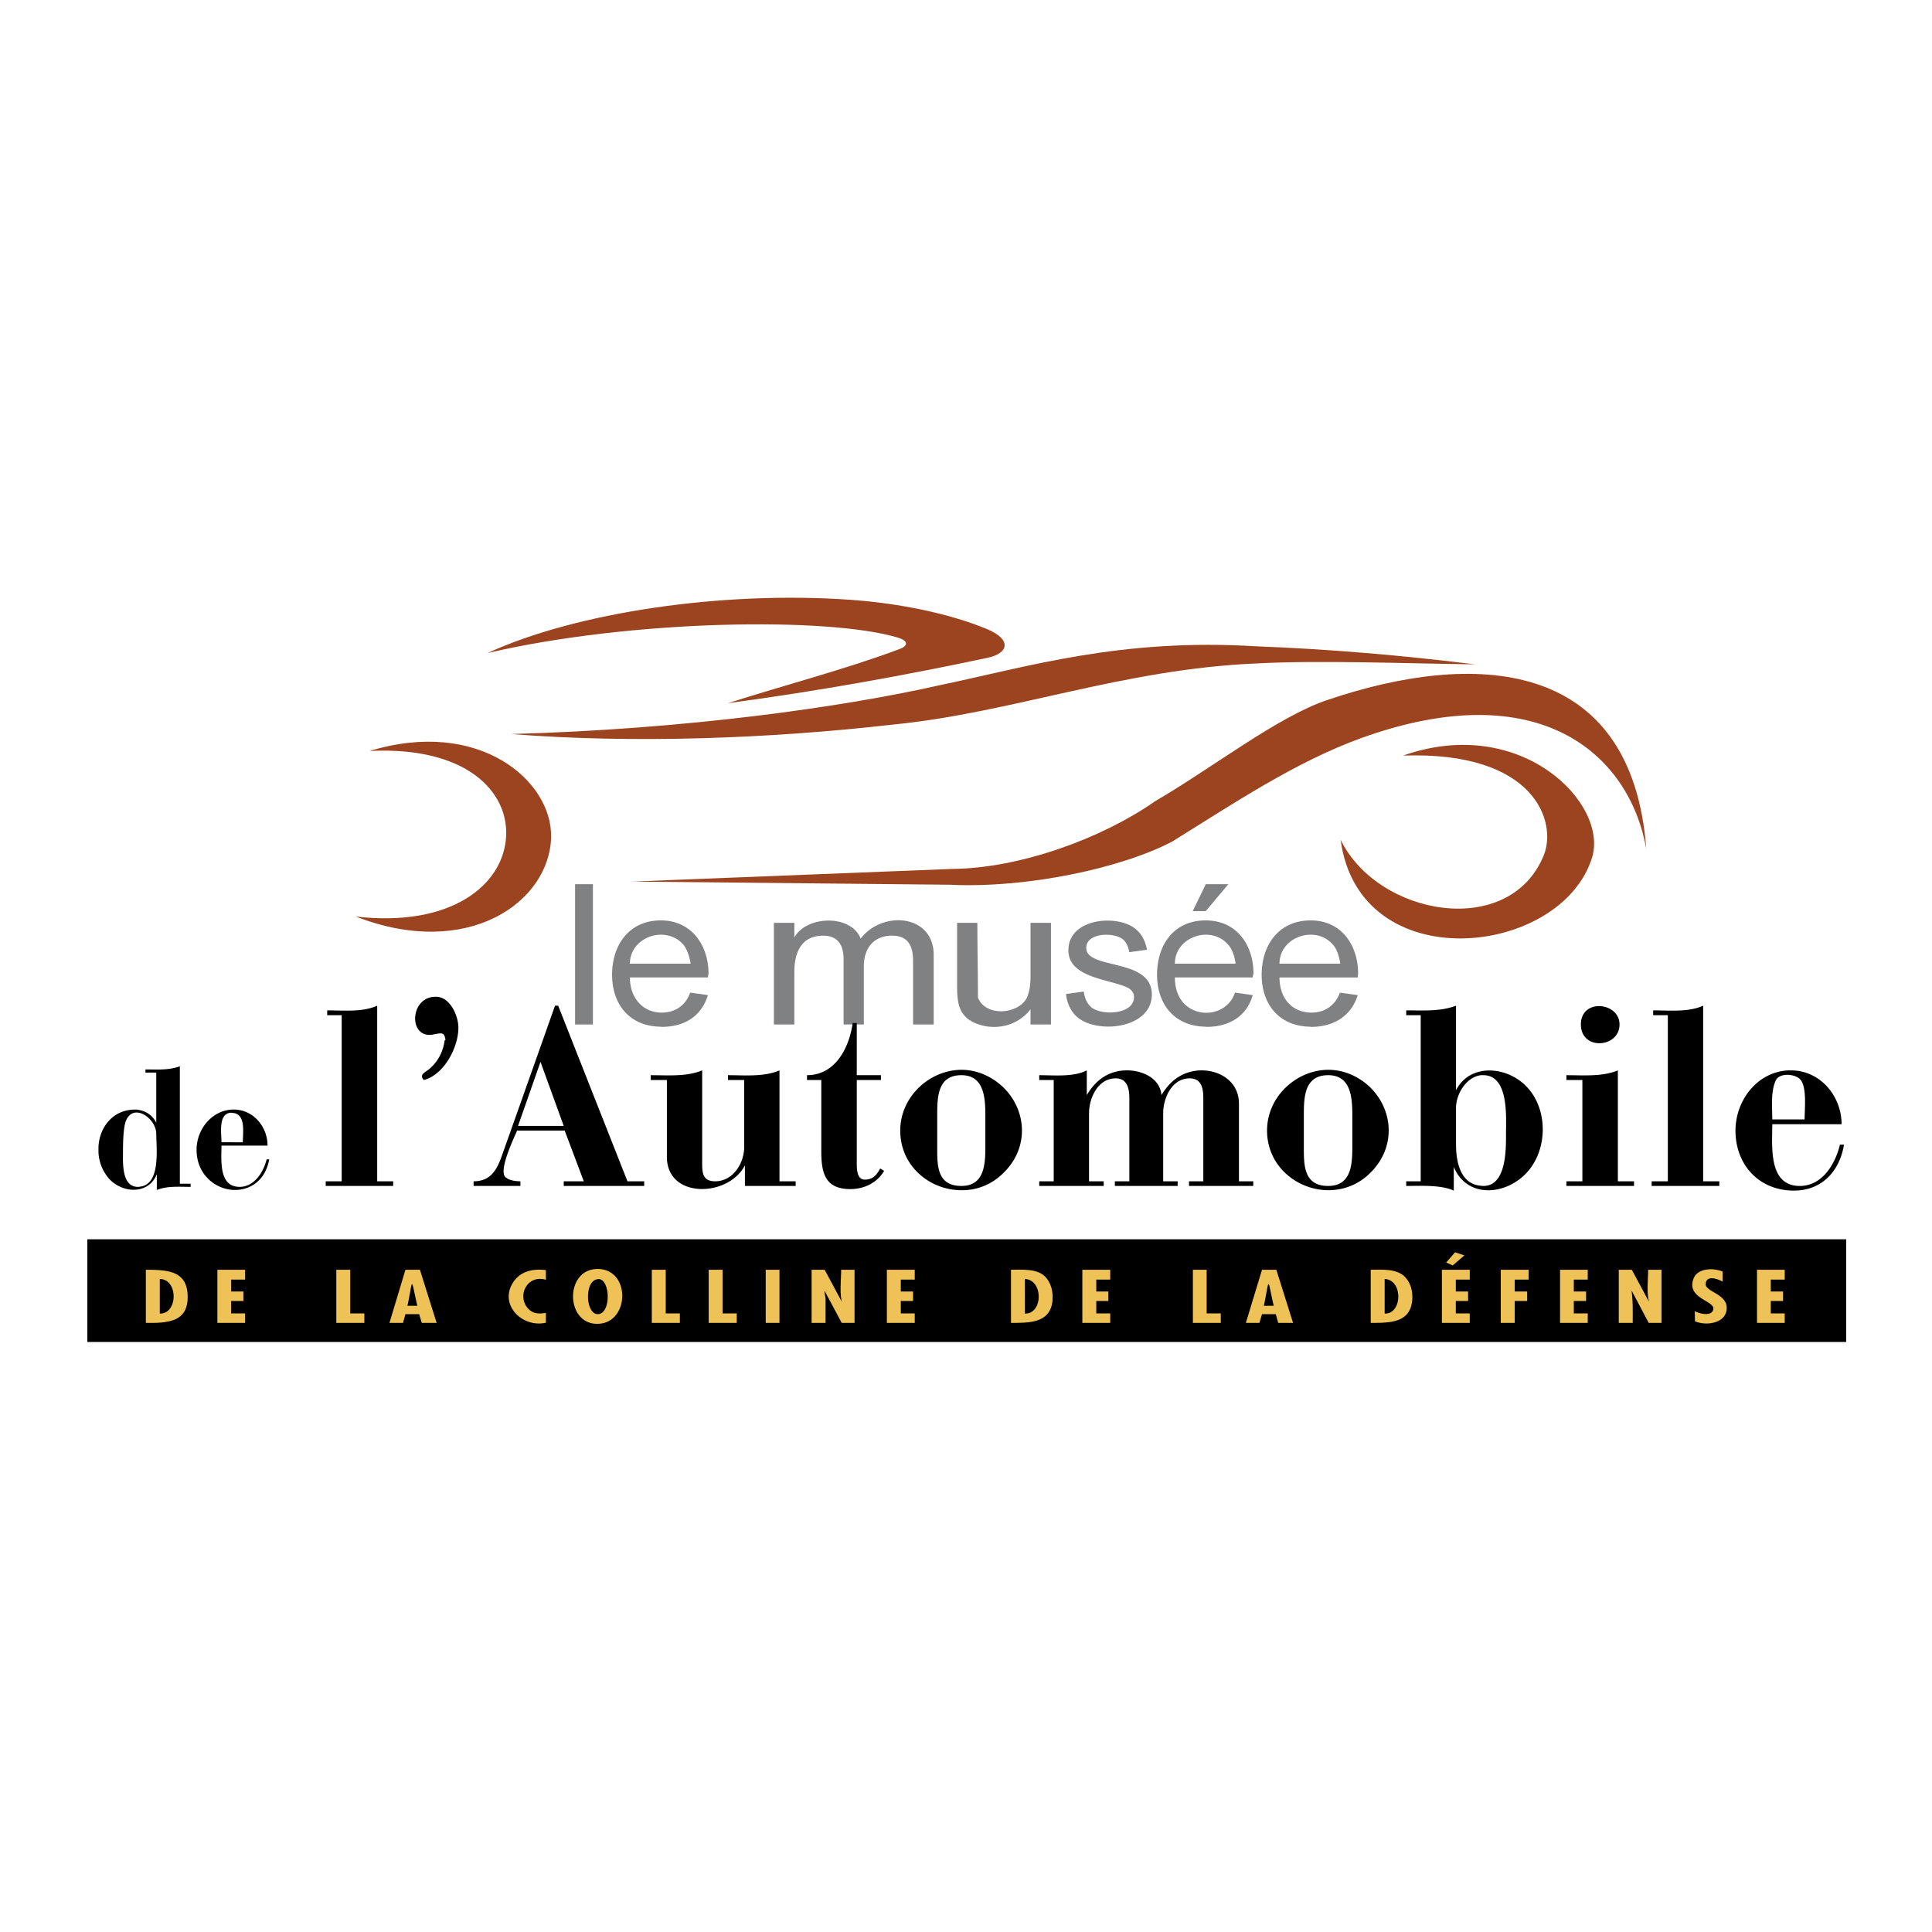
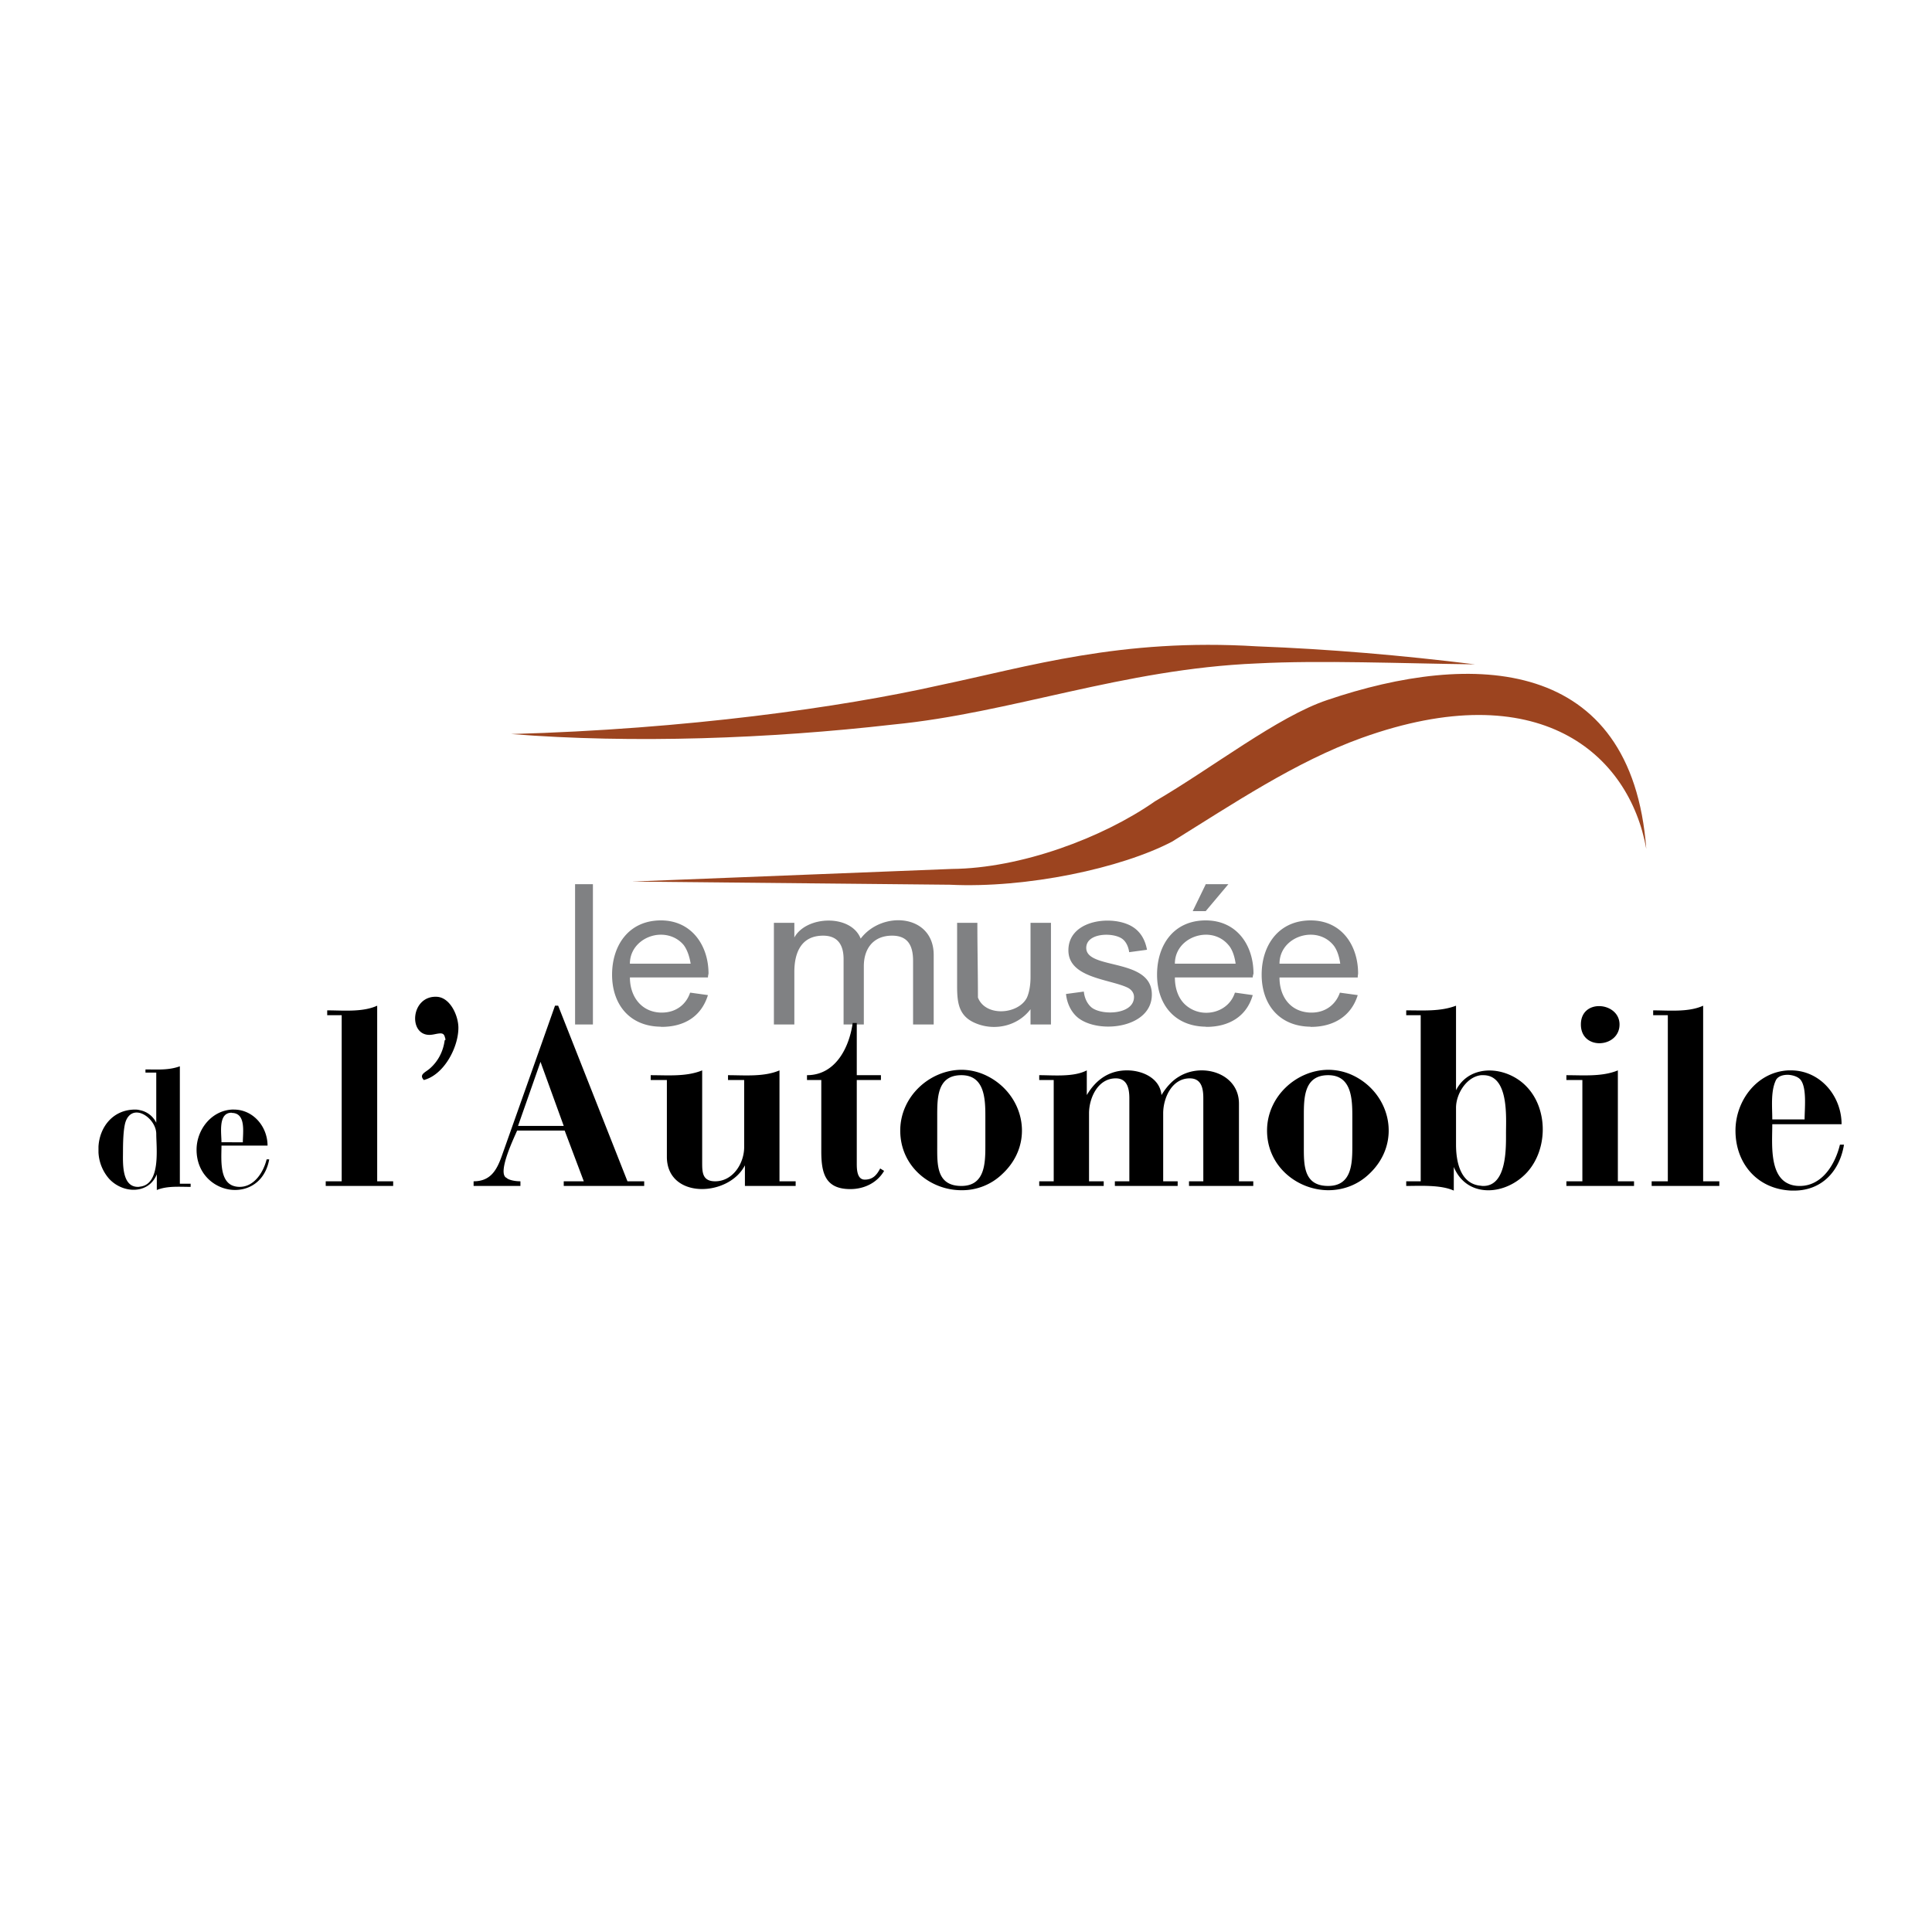
<svg xmlns="http://www.w3.org/2000/svg" width="2500" height="2500" viewBox="0 0 192.756 192.756">
  <g fill-rule="evenodd" clip-rule="evenodd">
    <path fill="#fff" d="M0 0h192.756v192.756H0V0z" />
-     <path d="M133.754 83.784c3.727 7.638 16.852 9.937 20.264 1.557 1.354-3.299-.834-10.418-14.033-9.955 11.752-4.153 20.521 4.764 18.854 10.177-3.079 9.937-23.23 12.162-25.085-1.779zM35.482 91.44c9.492 1.112 14.794-3.133 15.016-8.046.204-4.431-3.967-8.936-13.607-8.472 10.882-3.318 18.205 2.948 18.093 8.602-.148 6.433-8.249 12.291-19.502 7.916zM72.614 70.158c8.843-1.186 17.538-2.744 25.972-4.542 2.078-.463 2.336-1.817-.072-2.836-3.597-1.502-8.622-2.596-13.812-2.948-12.476-.872-27.103 1.205-36.057 5.321 14.404-3.355 34.055-3.615 40.933-1.539 1.261.39.853.909.149 1.149-5.174 1.947-11.421 3.578-17.113 5.395z" fill="#9c441f" />
    <path d="M50.998 73.235c17.482-.482 32.962-2.669 42.695-4.857 8.954-1.872 18.092-4.728 31.7-3.893 7.25.278 14.406.89 21.766 1.798-7.359-.092-15.369-.426-21.766-.092-13.383.556-24.488 4.95-36.297 6.099-12.31 1.409-25.918 1.91-38.098.945zM63.048 87.955l31.923-1.261c6.841-.056 15.017-3.077 20.263-6.748 5.729-3.337 12.254-8.454 17.186-10.104 14.459-4.913 30.365-4.393 31.83 14.85-1.705-9.51-10.715-17.426-28.4-11.068-6.582 2.373-12.811 6.562-18.91 10.345-5.061 2.651-14.479 4.672-22.172 4.301l-31.72-.315z" fill="#9c441f" />
-     <path stroke="#000" stroke-width=".216" stroke-miterlimit="2.613" d="M8.824 133.781h175.262v-10.029H8.824v10.029z" />
    <path d="M57.375 102.211V88.214h1.78v13.997h-1.78zm73.32-6.063h3.021c-.111-.815-.369-1.482-.703-1.872-.613-.723-1.465-1.038-2.318-1.02-1.539.037-3.039 1.149-3.039 2.891h3.039v.001zm0-4.318h.074c3.078 0 4.729 2.484 4.729 5.301 0 .037-.037.223-.037.391h-7.805c0 1.891 1.057 3.41 3.039 3.504h.186c1.316 0 2.373-.762 2.799-1.984h.037l1.744.24c-.65 2.115-2.43 3.17-4.654 3.17-.037 0-.074-.018-.111-.018-3.078-.055-4.82-2.225-4.82-5.191-.001-2.892 1.649-5.376 4.819-5.413zm-10.437 9.213c1.262.037 2.521-.668 2.949-2.002h.072l1.707.24c-.613 2.15-2.393 3.17-4.617 3.17-.037 0-.074-.018-.111-.018-3.076-.055-4.818-2.225-4.818-5.191 0-2.928 1.631-5.394 4.818-5.413h.037c3.098 0 4.766 2.466 4.766 5.301 0 .037-.074.223-.074.391H117.219c0 1.186.389 2.076.945 2.633a3.09 3.09 0 0 0 2.094.889zm0-4.895h3.021c-.111-.815-.369-1.482-.723-1.872-.611-.723-1.463-1.038-2.299-1.02-1.537.037-3.039 1.149-3.039 2.891h3.04v.001zm0-7.841l.037-.093h2.262l-2.262 2.688h-1.297l1.26-2.595zm-54.391 12.718h.185c1.335 0 2.392-.762 2.8-1.984h.056l1.724.24c-.667 2.15-2.373 3.17-4.634 3.17-.037 0-.093-.018-.129-.018-3.078-.055-4.802-2.242-4.802-5.191 0-2.892 1.631-5.375 4.802-5.413h.074c3.059 0 4.746 2.503 4.746 5.301 0 .037-.056.223-.056.391h-7.786c-.002 1.854 1.091 3.411 3.02 3.504zm0-4.877h3.04c-.13-.815-.39-1.464-.705-1.872-.612-.723-1.483-1.038-2.335-1.02-1.521.037-3.022 1.168-3.022 2.891h3.022v.001zm40.488 3.022l1.779-.24c.074.705.369 1.242.76 1.576 1.02.834 4.246.742 4.246-1.039 0-.426-.279-.76-.668-.945-1.836-.852-5.877-.963-5.877-3.708 0-2.836 3.727-3.448 5.82-2.632 1.17.444 1.799 1.372 2.021 2.577l-1.778.241c-.074-.556-.316-1.038-.648-1.298-.873-.705-3.635-.667-3.635.871 0 2.226 6.545.945 6.545 4.653 0 3.299-5.117 3.949-7.268 2.391-.685-.5-1.187-1.388-1.297-2.447zm-3.541 3.041v-1.52c-1.262 1.668-3.504 2.168-5.357 1.445-1.799-.686-1.966-2.039-1.966-3.781V92.07h2.021c0 2.466.057 4.968.057 7.453.76 1.965 4.059 1.688 4.893 0 .205-.463.354-1.168.354-2.039V92.07h2.039v10.14h-2.041v.001zm-25.602 0v-10.14h2.04v1.464c1.187-2.188 5.653-2.354 6.618.111 2.15-2.836 7.286-2.447 7.286 1.631v6.934h-2.058v-6.34c0-1.427-.444-2.521-2.095-2.521-1.872 0-2.818 1.297-2.818 3.041v5.82h-2.021v-6.525c0-1.353-.537-2.335-2.039-2.335-2.243 0-2.873 1.779-2.873 3.615v5.246h-2.04v-.001z" fill="#808183" />
    <path d="M44.455 103.713c-.093-.277-.093-.611-.5-.611-.353 0-.724.148-1.113.148-2.132 0-1.854-3.912.723-3.801 1.354.055 2.169 1.891 2.169 3.096 0 1.928-1.409 4.672-3.448 5.209-.5-.537.111-.742.556-1.111.853-.723 1.372-1.725 1.521-2.838l.092-.092zM178.432 118.1c.316.146.688.223 1.131.223 2.281 0 3.561-2.244 4.006-4.117h.406c-.426 2.615-2.186 4.58-4.986 4.58-.186 0-.371 0-.557-.02-3.207-.26-5.283-2.762-5.283-5.969 0-2.967 2.133-5.857 5.283-6.006h.242c2.947 0 5.061 2.576 5.061 5.375h-6.914c-.001 1.854-.317 5.08 1.611 5.934zm0-6.416h1.613c0-1.037.223-3.002-.334-3.855-.203-.352-.74-.557-1.279-.594-.555-.018-1.094.148-1.277.594-.502 1.113-.334 2.65-.334 3.855h1.611zm-30.662 6.619c.074.02.148.02.223.02 2.354 0 2.262-3.801 2.262-5.285 0-1.576.297-5.766-2.262-5.766h-.223c-1.482.168-2.502 1.893-2.502 3.244v-.092 3.781c0 1.688.425 3.949 2.502 4.098zm0-11.42c1.576-.314 3.412.314 4.58 1.576 2.113 2.242 2.076 6.229 0 8.51-1.225 1.334-3.023 2.002-4.58 1.723-1.15-.203-2.168-.926-2.725-2.262v2.355c-1.316-.594-3.338-.463-4.746-.463v-.465h1.445v-16.572h-1.445v-.482c1.688 0 3.41.129 4.969-.465v8.436c.554-1.094 1.482-1.688 2.502-1.891zm10.103.871h-1.594v-.482c1.668 0 3.578.168 5.135-.48v11.066h1.613v.465h-6.748v-.465h1.594v-10.104zm-.148-5.543c0-2.633 3.855-2.242 3.855 0 0 2.355-3.855 2.633-3.855 0zm8.675-.926h-1.463v-.482c1.574 0 3.539.203 4.986-.465v17.52h1.613v.465h-6.75v-.465h1.613v-16.573h.001zm-33.888 17.037c2.373 0 2.41-2.264 2.41-4.023v-2.93c0-1.742-.074-4.098-2.41-4.098-2.428 0-2.428 2.281-2.428 4.098v2.93c0 1.853-.074 4.023 2.428 4.023zm0-11.588a5.81 5.81 0 0 1 2.262.463c3.932 1.707 5.211 6.768 1.818 9.938-1.188 1.131-2.652 1.613-4.08 1.613-3.096-.02-6.098-2.393-6.098-5.951 0-3.393 2.928-6.043 6.098-6.063zm-36.595 11.588c2.354 0 2.392-2.264 2.392-4.023v-2.93c0-1.742-.074-4.098-2.392-4.098-2.428 0-2.41 2.281-2.41 4.098v2.93c0 1.834-.111 4.023 2.41 4.023zm0-11.588c.742 0 1.503.148 2.243.463 3.949 1.707 5.246 6.768 1.836 9.938a5.757 5.757 0 0 1-4.079 1.613c-3.096 0-6.099-2.355-6.099-5.951 0-3.393 2.93-6.043 6.099-6.063zm22.71 11.588v-.465h1.428v-8.287c0-.945-.166-1.982-1.354-1.982-1.799 0-2.65 1.982-2.65 3.484v6.785h1.445v.465h-6.266v-.465h1.445v-8.287c0-.945-.203-1.982-1.354-1.982-1.816 0-2.668 2.002-2.668 3.484v6.785h1.465v.465h-6.434v-.465h1.445v-10.104h-1.445v-.482c1.445 0 3.43.205 4.746-.48v2.465c.889-1.502 2.188-2.465 4.021-2.465 1.521 0 3.281.777 3.43 2.465.482-.797 1.057-1.428 1.707-1.816 2.316-1.465 6.023-.389 6.023 2.67v7.748h1.428v.465h-6.412v-.001zm-64.663-5.988h2.28l-2.28-6.285-.037-.111-2.243 6.396h2.28zm0-8.01l1.409-3.986h.315l6.914 17.52h1.669v.465h-8.027v-.465h2.002l-1.909-5.061H51.59c-.093.297-2.095 4.281-1.039 4.727.148.168.724.334 1.372.334v.465h-4.672v-.465c1.706 0 2.317-1.131 2.818-2.539l3.895-10.995zm20.282 3.43h-1.612v-.482c1.631 0 3.596.186 5.135-.48v11.066h1.613v.465H74.32v-2.059c-1.631 3.188-7.786 3.393-7.786-.854v-7.656h-1.612v-.482c1.705 0 3.559.168 5.134-.48v9.158c0 .982 0 1.908 1.298 1.908 1.779 0 2.892-1.799 2.892-3.41v-6.694zm6.266-.483c2.873 0 4.226-2.799 4.56-5.209h.408v5.209h2.41v.482h-2.41v8.268c0 .52-.018 1.67.798 1.67.797 0 1.186-.445 1.538-1.113l.39.242c-.687 1.186-1.984 1.816-3.374 1.816-2.521 0-2.892-1.631-2.892-3.781v-7.102h-1.427v-.482h-.001zm-46.421-5.986h-1.446v-.482c1.576 0 3.522.203 4.987-.465v17.52h1.594v.465h-6.729v-.465h1.594v-16.573zM13.94 118.637c-1.038.24-2.28-.168-3.077-1.057a4.314 4.314 0 0 1-1.038-2.596v-.594c.111-1.908 1.409-3.689 3.67-3.689.148 0 .315.02.445.057a2.298 2.298 0 0 1 1.65 1.26v-5.006h-1.076v-.314c1.168 0 2.318.094 3.43-.314V118.1h1.075v.314c-1.112 0-2.354-.111-3.374.314v-1.574c-.333.834-.964 1.315-1.705 1.483zm9.213-.371c.223.094.464.148.76.148 1.483 0 2.392-1.52 2.688-2.744h.26c-.408 2.244-2.077 3.17-3.708 3.041-1.779-.148-3.541-1.596-3.541-4.004 0-1.984 1.464-3.895 3.541-4.006h.167c1.965 0 3.374 1.725 3.374 3.598H22.097c0 1.205-.222 3.392 1.056 3.967zm0-4.301h1.075c0-.982.334-2.893-1.075-2.93-.018 0-.037-.018-.055-.018-1.354 0-1.001 2.039-1.001 2.947h1.056v.001zm-9.213-2.93c-.537-.129-1.075.057-1.372.779-.204.5-.297 1.576-.297 3.059 0 1.039-.167 3.541 1.483 3.541.074 0 .13 0 .186-.02 2.132-.203 1.65-3.873 1.65-5.264 0-.944-.834-1.89-1.65-2.095z" />
-     <path d="M14.552 126.682c.741 0 1.446.02 2.076.131 1.242.223 2.132.871 2.095 2.705-.037 1.596-.946 2.17-2.095 2.355-.649.129-1.372.111-2.076.111v-5.302zm124.282 4.189c.908-.611.891-2.428 0-3.039a1.246 1.246 0 0 0-.686-.223v3.447c.26.001.5-.054.686-.185zm0-4.115c.557.111 1.076.316 1.428.742.445.52.668 1.205.648 2.02-.055 1.576-.945 2.15-2.076 2.355-.648.111-1.391.111-2.076.111v-5.303c.631.001 1.39-.036 2.076.075zm5.025-.074h2.779v.982h-1.391v1.188h1.225v.945h-1.225v1.242h1.391v.945h-2.779v-5.302zm1.315-1.743l.928.314-1.168 1.002-.648-.297.888-1.019zm4.56 1.743h2.781v.982h-1.391v1.188h1.242v.945h-1.242v2.188h-1.391v-5.303h.001zm5.914 0h2.762v.982h-1.391v1.188h1.225v.945h-1.225v1.242h1.391v.945h-2.762v-5.302zm5.858 0h1.299l1.725 3.207c-.26-.889-.094-2.262-.094-3.207h1.336v5.303h-1.279l-1.688-3.189-.02.02c.148 1.02.111 2.131.111 3.17h-1.391v-5.304h.001zm7.601 5.136l-.018-1.002c.443.24 1.631.557 1.834-.131.297-.926-2.707-1.074-1.965-3.096.391-1.094 2.002-1.111 2.91-.723v1.002c-.5-.279-1.594-.668-1.688.186-.109.834 2.096 1 2.096 2.428 0 1.557-2.039 1.836-3.188 1.336h.019zm6.192-5.136h2.764v.982h-1.391v1.188h1.223v.945h-1.223v1.242h1.391v.945h-2.764v-5.302zm-48.699 3.597h.48c-.297-1.279-.408-1.984-.48-2.133-.111-.186-.168.52-.502 2.133h.502zm0-3.597h.74l1.67 5.303h-1.484l-.24-.871h-1.374l-.26.871H124.3l1.611-5.303h.689zm-23.657 4.189c.928-.592.908-2.428 0-3.039a1.203 1.203 0 0 0-.686-.223v3.447c.261.001.501-.054.686-.185zm0-4.115c.557.094 1.076.297 1.447.742.426.52.648 1.205.629 2.02-.037 1.576-.945 2.15-2.076 2.355-.648.111-1.391.111-2.076.111v-5.303c.631.001 1.391-.036 2.076.075zm5.043-.074h2.781v.982h-1.391v1.188h1.205v.945h-1.205v1.242h1.391v.945h-2.781v-5.302zm11.03 0h1.373v4.357h1.408v.945h-2.781v-5.302zm-59.36 4.431c1.335-.037 1.261-3.504.037-3.504-.018 0-.036 0-.037.018-1.372.074-1.261 3.486-.019 3.486h.019zm0-4.506c3.3.037 3.17 5.395 0 5.469h-.185c-3.078-.111-3.096-5.469.148-5.469h.037zm5.376.075h1.39v4.357h1.409v.945h-2.799v-5.302zm5.673 0h1.391v4.357h1.409v.945h-2.799v-5.302h-.001zm5.691 0h1.372v5.303h-1.372v-5.303zm4.579 0h1.298l1.724 3.207c-.241-.889-.074-2.262-.074-3.207h1.335v5.303h-1.279l-1.706-3.189c-.056.057.093.648.093.779v2.41h-1.391v-5.303zm7.508 0h2.781v.982h-1.391v1.188h1.223v.945h-1.223v1.242h1.391v.945h-2.781v-5.302zm-28.827-.075v1.02-1.02zm-18.52 3.672h.5c-.296-1.279-.408-1.984-.5-2.133-.092-.186-.148.52-.482 2.133h.482zm0-3.597h.76l1.668 5.303h-1.483l-.26-.871H40.45l-.241.871h-1.353l1.594-5.303h.686zm13.329.037v.965c-2.021-.594-3.059 1.945-1.502 3.115.426.295 1.001.277 1.502.184v.982c-2.336.539-4.653-1.742-3.318-3.947.723-1.188 2.002-1.465 3.318-1.299zm-37.837 1.093a1.164 1.164 0 0 0-.686-.203v3.447c.278 0 .5-.074.686-.186.927-.61.927-2.446 0-3.058zm5.061-1.13h2.762v.982h-1.39v1.188h1.224v.945h-1.224v1.242h1.39v.945h-2.762v-5.302zm11.865 0h1.39v4.357h1.409v.945h-2.799v-5.302z" fill="#efc257" />
  </g>
</svg>